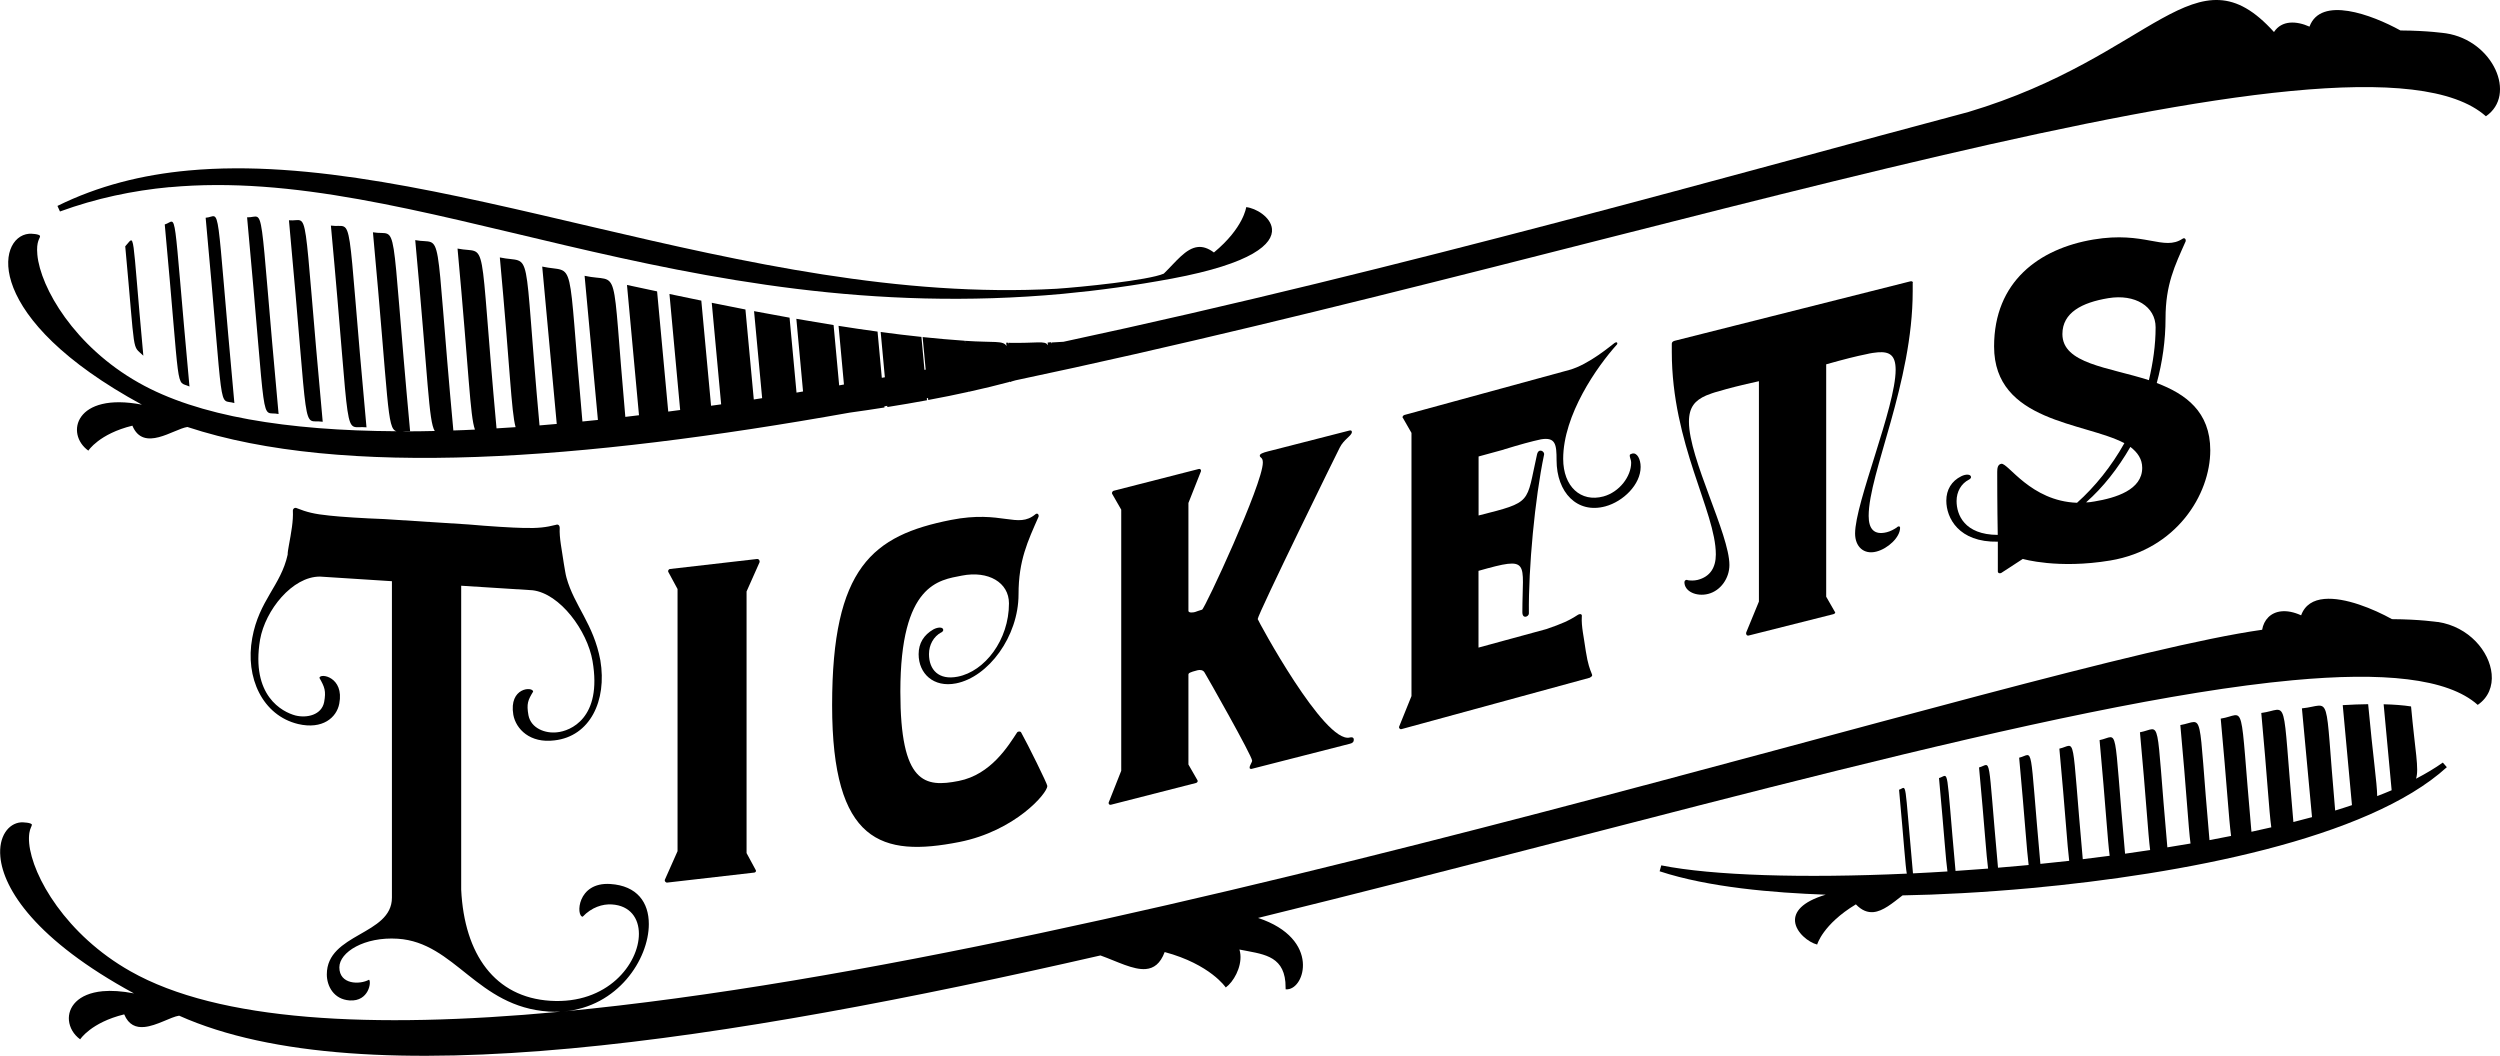
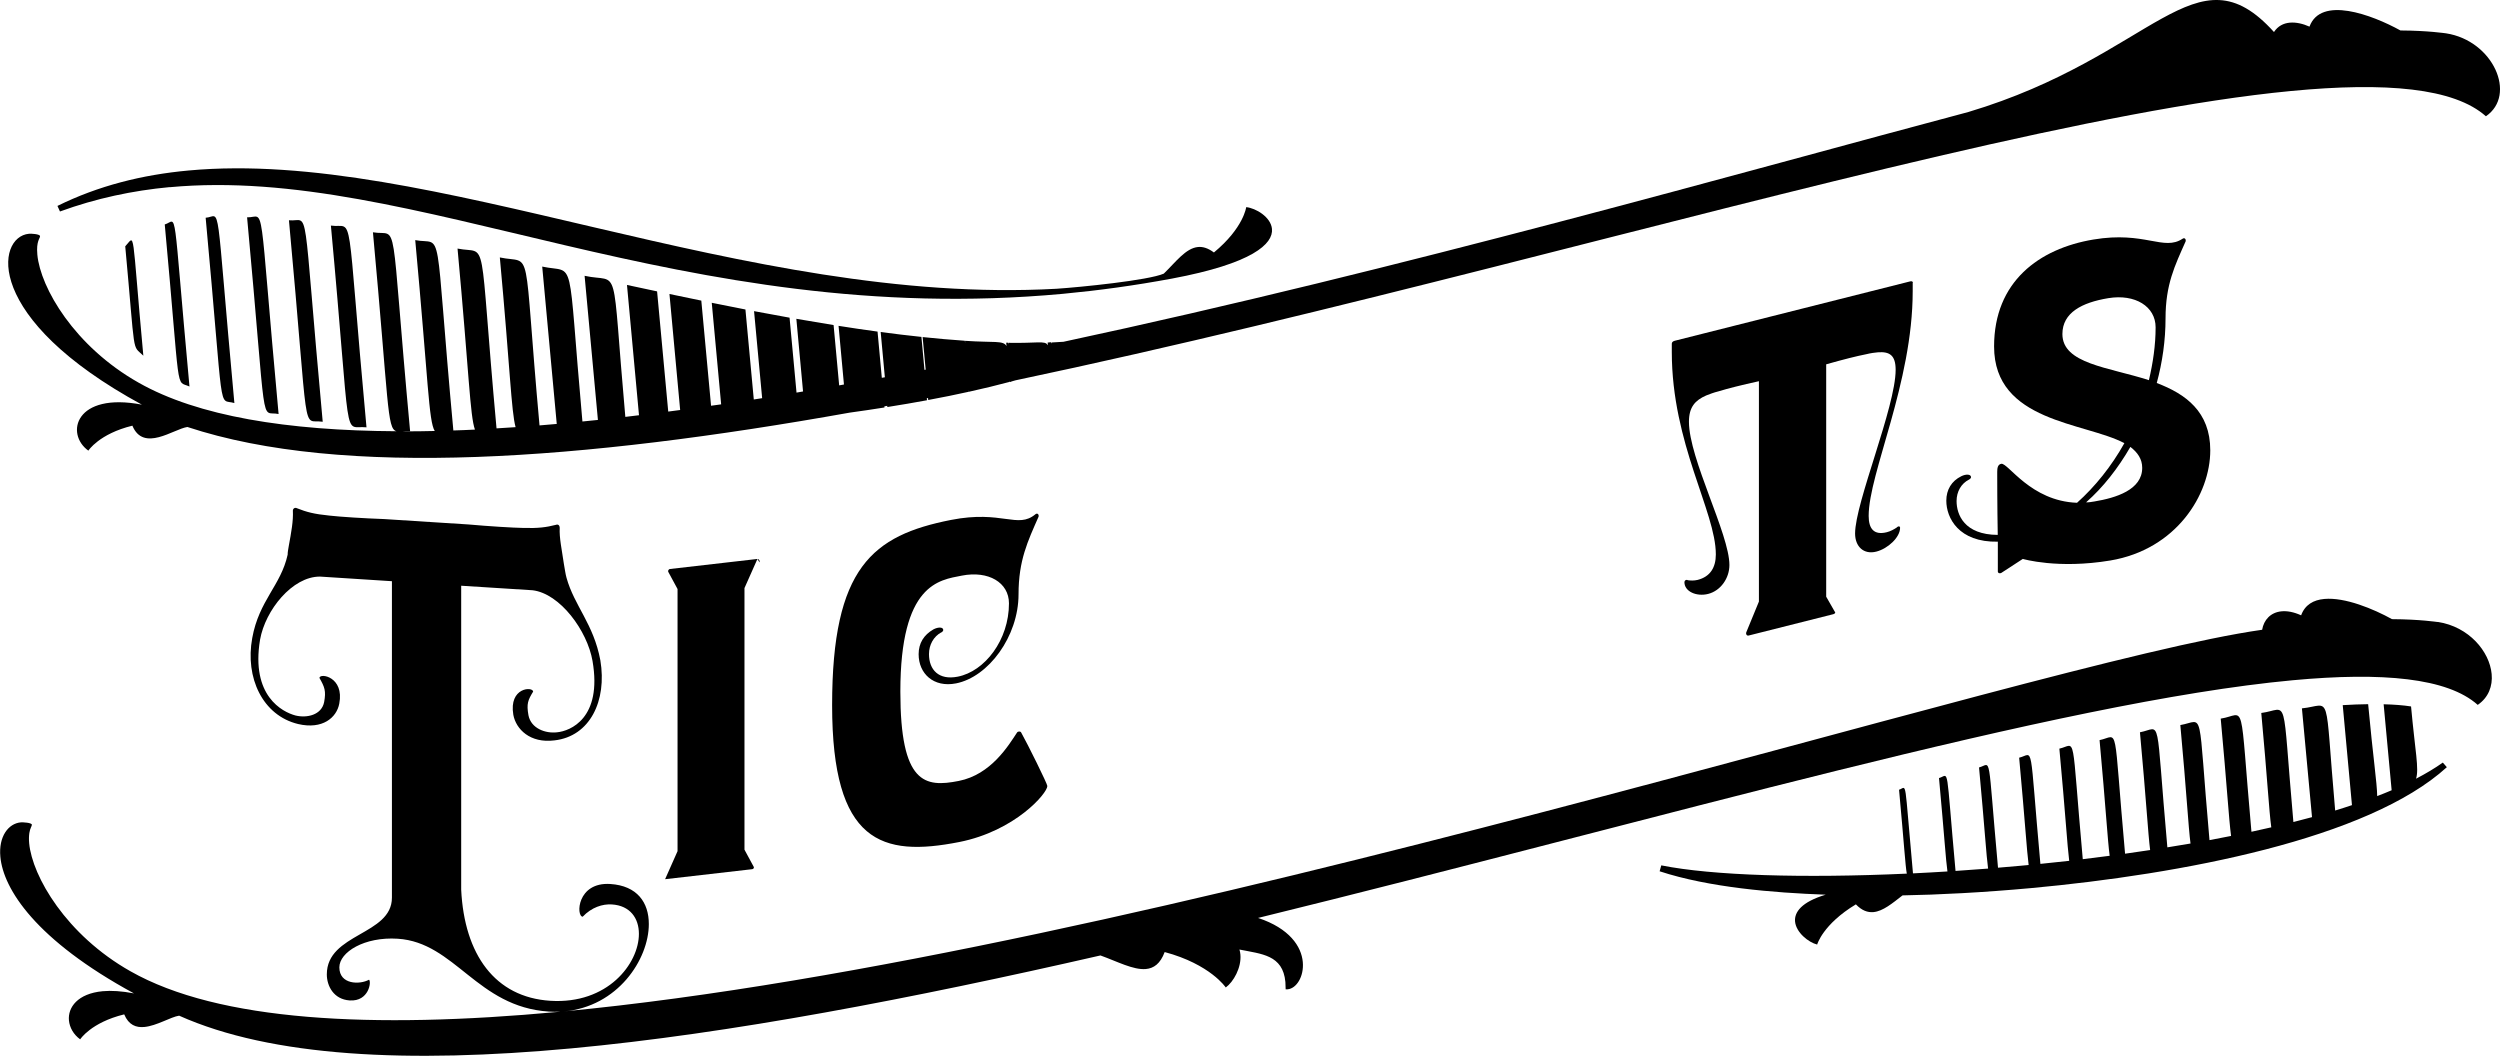
<svg xmlns="http://www.w3.org/2000/svg" id="Layer_1" viewBox="0 0 287.25 121.32">
  <path d="m280.09,71.47c-.05,0-2-.31-5.25-.33-2.11-1.17-5.41-2.54-7.78-2.32-1.23.11-2.22.66-2.66,1.88-.86-.39-1.61-.52-2.25-.46-1.26.12-2.04.99-2.23,2.12-26.85,3.79-128.77,37.53-195.13,43.85,6.18-.53,9.76-5.97,9.76-10.04,0-2.46-1.32-4.4-4.43-4.6-3.83-.24-3.95,3.71-3.17,3.76,1.02-1.08,2.28-1.48,3.35-1.41,2.1.13,3.11,1.58,3.11,3.38,0,3.42-3.59,8.11-10.18,7.69-6.35-.4-9.88-5.31-10.24-12.77v-34.92l8.2.52c3.17.38,6.29,4.66,6.89,8.12,1.14,6.61-2.58,8.06-4.07,8.2-1.32.16-2.99-.43-3.29-1.95-.24-1.34-.06-1.74.54-2.73-.06-.6-2.81-.48-2.28,2.67.3,1.64,1.92,3.3,4.73,2.94,4.07-.46,6.05-4.54,5.27-9.2-.78-4.19-2.99-6.25-3.89-9.49-.12-.43-.18-.91-.3-1.58-.24-1.69-.54-2.97-.48-4.17,0-.24-.18-.43-.42-.33-1.14.29-2.04.41-3.77.36-1.2-.02-3.95-.19-6.29-.4l-9.7-.62c-2.28-.08-5.09-.26-6.29-.4-1.74-.17-2.63-.41-3.71-.84-.24-.13-.48.03-.48.27.06,1.2-.18,2.45-.48,4.11-.06.36-.12.65-.12.95-.78,3.55-3.29,5.25-4.07,9.58-.84,4.57,1.2,8.9,5.27,9.88,2.81.66,4.43-.74,4.73-2.34.6-3.08-2.22-3.56-2.28-2.96.6,1.06.78,1.49.54,2.79-.3,1.48-1.98,1.85-3.29,1.53-1.5-.4-5.15-2.25-4.07-8.72.6-3.38,3.71-7.26,6.89-7.24l8.26.53v36.36c0,4.32-7.48,4.08-7.48,8.82,0,1.32.78,2.87,2.63,2.99,2.22.14,2.51-2.18,2.22-2.38-1.08.59-3.41.56-3.41-1.42,0-1.74,2.87-3.54,6.71-3.29,6.59.42,9.1,7.84,17.36,8.37.45.03.88.03,1.3.01-.09,0-.17.02-.26.03-21.37,1.98-38.99,1.07-49.11-4.67-7.39-4.17-11.29-10.92-11.64-14.71-.04-.44-.03-.83.02-1.18.08-.55.3-.8.29-.95-.02-.24-1.04-.29-1.28-.27-1.41.13-2.56,1.61-2.34,3.96.34,3.7,4.05,9.55,15.35,15.69-1.41-.27-2.6-.34-3.59-.25-2.88.27-4.02,1.86-3.88,3.36.08.82.53,1.62,1.29,2.17,0,0,1.23-1.93,5.06-2.87.51,1.23,1.37,1.54,2.31,1.45,1.42-.13,3.05-1.16,4-1.3,10.62,4.75,26.39,5.49,45.05,3.76,18.22-1.69,39.19-5.73,60.81-10.68,1.92.69,3.78,1.69,5.22,1.56.91-.08,1.66-.61,2.16-1.95,5.25,1.41,7.02,4.07,7.02,4.07.87-.63,1.82-2.27,1.68-3.79-.02-.19-.05-.39-.11-.57,2.54.52,4.99.6,5.28,3.73.02.26.03.54.03.84.08,0,.16,0,.23,0,1.01-.09,1.89-1.47,1.74-3.14-.16-1.77-1.51-3.86-5.14-5.06,45.89-11.26,92.05-24.82,118.87-27.31,10.33-.96,17.8-.27,21.27,2.83,1.24-.85,1.73-2.16,1.6-3.55-.24-2.59-2.61-5.43-6.18-5.98Z" />
  <path d="m277.6,89.49c.37-1.17-.1-3.16-.57-8.32-.9-.14-1.96-.22-3.15-.25l.92,9.88c-.53.23-1.09.45-1.66.67-.02-1.54-.48-4.49-1.04-10.56-.92.01-1.89.05-2.92.11l1.06,11.49c-.63.21-1.27.42-1.93.62-1.26-14.23-.33-12.08-3.82-11.74l1.16,12.5c-.7.19-1.41.38-2.14.56-1.36-15.25-.47-12.94-3.69-12.53.69,7.44.89,11.27,1.15,13.14-.75.17-1.51.34-2.28.51-1.42-15.86-.57-13.45-3.53-13,.71,7.64.93,11.55,1.19,13.48-.82.16-1.65.32-2.48.48-1.4-15.71-.52-13.7-3.35-13.22.72,7.79.92,11.7,1.17,13.61-.88.15-1.77.3-2.66.44-1.41-15.72-.59-13.7-3.15-13.22.72,7.79.93,11.66,1.17,13.53-.95.14-1.91.28-2.88.42-1.4-15.5-.64-13.51-2.93-13.05.71,7.7.92,11.48,1.16,13.29-1.03.13-2.06.26-3.09.39-1.36-15.08-.68-13.14-2.69-12.7.7,7.53.91,11.17,1.13,12.89-1.1.12-2.21.24-3.31.35-1.31-14.46-.7-12.61-2.44-12.2.67,7.28.88,10.73,1.09,12.33-.33.03-.65.06-.98.09-.85.08-1.7.15-2.54.22-1.24-13.64-.7-11.9-2.18-11.52.65,6.99.84,10.18,1.04,11.62-1.26.1-2.5.19-3.74.27-1.15-12.61-.68-11.01-1.9-10.67.61,6.62.79,9.51.97,10.73-1.33.08-2.66.16-3.96.22-1.04-11.32-.65-9.9-1.6-9.61.58,6.28.72,8.72.89,9.64-11.85.54-22.32.23-28.21-.95l-.19.68c5.65,1.86,13.06,2.47,19.08,2.69-2.79.84-3.61,2.01-3.52,3.08.12,1.27,1.55,2.4,2.54,2.65,0,0,.64-2.32,4.45-4.62.69.72,1.36.95,2.02.89,1.09-.1,2.17-1.01,3.34-1.92,4.11-.07,9.23-.33,14.8-.84,17.21-1.59,38.67-5.62,47.74-13.89l-.46-.53c-.9.64-1.94,1.26-3.09,1.86Z" />
  <path d="m16.33,46.5c-7.69-1.49-8.87,3.34-6.18,5.28,0,0,1.23-1.93,5.06-2.87,1.28,3.08,4.72.39,6.32.15,17.87,5.9,45.41,3.83,76.11-1.65,1.35-.19,2.69-.38,3.98-.59v-.13c.1-.02.22-.04.33-.06v.14c1.58-.25,3.1-.51,4.56-.78l-.02-.23s.1-.02.14-.03l.02.23c1.63-.3,3.2-.62,4.68-.95l-.02-.21s0,0,0,0c.03.27.04.21.08.2,1.64-.36,3.18-.74,4.61-1.12,0-.02,0-.03,0-.04,0,0,.02,0,.02,0,.05.11.11.01.24-.02.14-.04.28-.08.42-.12C189.04,28.46,271.01.32,285.63,13.36c3.59-2.45.85-8.69-4.58-9.53-.05,0-2-.31-5.24-.33-3.3-1.82-9.15-3.99-10.45-.44-1.5-.67-3.19-.75-4.08.62-9-9.97-13.67,2.78-35.12,9.19-25.35,6.73-65.17,18.1-103.97,26.4-.45.03-.89.06-1.35.08,0,.06,0,.11.01.16-.07-.29-.17-.16-.48-.15,0,.1.02.19.03.29,0,0-.01,0-.02,0-.3-.55-1.24-.19-4.51-.26l.02.19c-.06-.3-.12-.19-.28-.2.01.14.02.26.04.39-.36-.68-1.41-.38-4.77-.61l.02.26c-.04-.33-.05-.27-.08-.27-1.58-.11-3.18-.25-4.81-.42l.35,3.74s-.1.02-.14.03l-.35-3.79c-1.54-.16-3.1-.35-4.68-.56l.48,5.2c-.12.02-.23.04-.35.06l-.49-5.31c-1.48-.2-2.97-.42-4.48-.66l.62,6.74c-.18.03-.37.06-.55.1l-.64-6.93c-1.42-.23-2.84-.47-4.28-.72l.77,8.35c-.25.04-.5.08-.75.13l-.8-8.61c-1.35-.24-2.71-.49-4.08-.75l.93,10c-.32.05-.64.1-.96.15l-.96-10.34c-1.29-.25-2.58-.51-3.87-.77l1.08,11.67c-.39.06-.77.11-1.16.16l-1.12-12.08c-1.22-.25-2.44-.51-3.66-.76l1.23,13.33c-.46.06-.91.12-1.37.18l-1.28-13.81c-1.15-.25-2.31-.49-3.46-.74l1.38,14.97c-.52.06-1.05.13-1.57.19-1.65-18.42-.49-15.29-4.68-16.21l1.53,16.56c-.6.06-1.19.12-1.78.18-1.79-19.8-.67-16.94-4.62-17.8l1.67,18.08c-.66.06-1.33.12-1.98.17-1.96-21.56-.67-18.47-4.56-19.3,1.18,12.76,1.31,17.67,1.81,19.5-.74.05-1.47.09-2.19.14-2.12-23.16-.86-19.92-4.48-20.66,1.33,14.38,1.43,19.23,2,20.8-.83.04-1.67.08-2.48.1-2.27-24.6-1.03-21.23-4.38-21.87,1.51,16.31,1.54,20.78,2.24,21.93-1.25.03-2.49.05-3.71.04.25-.02.54-.04.88-.02-2.39-25.79-1.2-22.32-4.27-22.85,1.83,19.75,1.6,22.56,2.7,22.86-12.53-.07-22.82-1.72-29.62-5.58-7.39-4.17-11.29-10.92-11.64-14.71-.15-1.58.33-1.88.31-2.13-.02-.24-1.02-.3-1.28-.27-3.75.35-5.33,9.69,13.01,19.65Z" />
  <path d="m19.5,21.51c28.16-2.61,58.73,16.31,102.63,12.25,4.06-.38,8.23-.95,12.53-1.75,9.29-1.74,11.65-4,11.49-5.71-.13-1.37-1.87-2.39-2.96-2.5,0,0-.29,2.38-3.71,5.21-.67-.5-1.26-.68-1.82-.63-1.41.13-2.55,1.71-3.94,3.06-1.75.77-9.6,1.56-12.35,1.74-35.94,1.99-71.9-16.16-99.7-13.59-5.35.49-10.39,1.76-15.07,4.07l.29.64c4.17-1.52,8.36-2.4,12.6-2.8Z" />
  <path d="m38.02,25.92c2.41,26.01,1.3,22.89,4.09,23.18-2.43-26.21-1.32-22.78-4.09-23.18Z" />
  <path d="m33.2,25.31c2.4,25.9,1.38,22.78,3.88,23.15-2.43-26.28-1.42-22.9-3.88-23.15Z" />
  <path d="m28.39,24.97c2.35,25.36,1.42,22.14,3.62,22.6-2.38-25.73-1.46-22.52-3.62-22.6Z" />
  <path d="m23.63,25.02c2.18,23.51,1.35,20.71,3.3,21.29-2.26-24.43-1.44-21.41-3.3-21.29Z" />
  <path d="m18.93,25.79c1.86,20.08,1.17,17.86,2.84,18.62-2-21.66-1.32-19.06-2.84-18.62Z" />
  <path d="m14.39,28.3c1.2,12.96.73,11.24,2.08,12.57-1.39-15.05-.89-13.81-2.08-12.57Z" />
-   <path d="m87.27,64.62c.06-.19-.06-.41-.3-.39l-10.01,1.15c-.12.01-.24.21-.18.32l1.07,1.98v30.12l-1.43,3.22c-.12.19.06.41.24.39l10.01-1.15c.12-.01.24-.15.18-.26l-1.07-1.98v-30.06l1.49-3.35Z" />
+   <path d="m87.27,64.62c.06-.19-.06-.41-.3-.39l-10.01,1.15c-.12.01-.24.21-.18.32l1.07,1.98v30.12l-1.43,3.22l10.01-1.15c.12-.01.24-.15.18-.26l-1.07-1.98v-30.06l1.49-3.35Z" />
  <path d="m108.14,72.68c.18-.09.24-.23.24-.29,0-.36-.59-.36-1.12-.08-1.12.64-1.71,1.6-1.71,2.86,0,2.22,1.71,3.86,4.3,3.35,3.71-.73,7.18-5.38,7.18-10.24,0-3.9,1.06-6.09,2.3-8.91.06-.25-.12-.46-.35-.29-2.06,1.73-3.83-.5-9.71.66-9.01,1.78-13.66,5.45-13.66,21.29s5.71,17.47,14.6,15.72c6.42-1.27,10.13-5.6,10.13-6.44,0-.24-2.24-4.78-3-6.13-.06-.17-.35-.17-.47-.03-1,1.52-3,4.85-6.71,5.58-3.89.77-6.71.36-6.71-10.26,0-12.42,4.47-12.82,7.06-13.33,3.06-.6,5.42.79,5.42,3.19,0,4.2-2.77,7.81-5.89,8.42-2.18.43-3.3-.79-3.3-2.59,0-1.08.53-2.02,1.41-2.5Z" />
-   <path d="m143.75,88.36l11.34-2.9c.29-.07.46-.18.46-.48s-.29-.29-.46-.24c-2.91.74-10.58-13.49-10.58-13.61,0-.54,9.36-19.61,9.42-19.69.47-.96,1.4-1.38,1.4-1.8,0-.12-.06-.23-.29-.17l-6.28,1.61c-.99.25-1.8.46-2.5.64l-.52.13c-.64.16-.99.31-.99.49,0,.3.35.15.35.81,0,2.46-6.69,16.83-6.98,16.9-.35.09-.64.22-.81.27-.23.06-.7.12-.76-.11v-12.42l1.4-3.54c.12-.21,0-.42-.23-.36l-9.77,2.5c-.12.03-.23.24-.17.34l1.05,1.83v30l-1.4,3.54c-.12.21,0,.42.23.36l9.77-2.5c.12-.03.23-.18.17-.29l-1.05-1.83v-10.32c0-.18.12-.27,1.05-.51.29-.07.64-.04.81.27.23.36,5.46,9.58,5.46,10.12,0,.18-.29.55-.29.79,0,.18.12.15.17.14Z" />
-   <path d="m172.78,51.65c1.85-.57,3.24-.95,4.28-1.17,1.68-.28,1.79.59,1.79,2.39,0,3.72,2.37,6.19,5.61,5.31,2.03-.55,4.05-2.49,4.05-4.53,0-.9-.41-1.69-.98-1.53-.35.09-.29.2-.23.48.06.16.12.39.12.57,0,1.56-1.33,3.36-3.18,3.87-2.6.71-4.63-1.13-4.63-4.32,0-5.04,3.88-10.6,6.19-13.15.06-.08.06-.38-.29-.16-.29.2-2.95,2.49-5.21,3.1l-18.93,5.17c-.17.05-.29.26-.17.35l.98,1.71v30.24l-1.39,3.44c-.12.21.06.4.23.36l21.65-5.91c.64-.41,0-.06-.46-3.05-.23-1.68-.52-2.8-.46-3.95.06-.32-.17-.37-.41-.25-1.1.72-1.91,1.06-3.65,1.66l-4.92,1.34-2.89.79v-8.82c6.08-1.72,5.04-1.08,5.04,4.75,0,.84.75.51.75.15-.06-5.26.69-13.21,1.74-18.23.12-.39-.64-.85-.81-.02-1.27,5.63-.46,5.41-6.71,6.99v-6.78l2.89-.79Z" />
  <path d="m219.79,32.49c0-.18-.17-.2-.35-.15l-27,6.81c-.17.04-.35.15-.35.33v.96c0,10.56,5.06,18.34,5.06,23.26,0,1.5-.64,2.56-2.09,2.93-.41.1-.82.08-1.11.04-.23-.12-.41.04-.41.22,0,1.08,1.4,1.69,2.73,1.35,1.45-.37,2.44-1.82,2.44-3.32,0-3.54-4.65-12.21-4.65-16.46,0-1.68.7-2.46,1.98-3.02.41-.16.87-.34,1.4-.47,1.11-.34,2.62-.72,4.66-1.17v25.32l-1.46,3.55c-.06.19.06.41.29.35l9.72-2.45c.17-.04.29-.19.17-.28l-.99-1.73v-26.7c2.09-.59,3.49-.94,4.6-1.16.52-.13.99-.19,1.34-.22,1.34-.1,2.04.33,2.04,2.01,0,4.26-4.66,15.27-4.66,18.81,0,1.5.99,2.45,2.44,2.08,1.34-.34,2.73-1.65,2.73-2.73,0-.18-.17-.26-.41-.02-.29.19-.7.42-1.11.52-1.46.37-2.09-.37-2.09-1.87,0-4.92,5.06-15.26,5.06-25.82v-.96Z" />
  <path d="m229.93,65.84l2.49-1.62s4.02,1.19,10.06.18c7.57-1.27,11.48-7.56,11.48-12.66,0-4.44-2.84-6.48-6.15-7.73.65-2.39,1.01-4.91,1.01-7.43,0-3.9,1.07-6.06,2.31-8.85.06-.25-.12-.46-.35-.3-2.19,1.45-4.32-.9-10.24.09-6.27,1.05-11.42,4.85-11.42,12.29,0,8.7,10.42,8.7,14.97,11.11-1.48,2.65-3.37,5-5.44,6.85-5.33-.19-7.93-4.61-8.7-4.48-.41.07-.47.5-.47.92v.42s0,3.66.06,6.83c-3.85-.02-4.73-2.33-4.73-3.89,0-1.08.53-2.01,1.42-2.46.18-.09.24-.22.24-.28,0-.36-.59-.38-1.12-.11-1.12.55-1.72,1.55-1.72,2.81,0,1.98,1.42,4.8,5.92,4.71v3.42c0,.18.18.27.41.17Zm7.04-27.46c0-2.46,2.25-3.62,5.27-4.12,3.08-.51,5.44.95,5.44,3.35,0,2.04-.3,4.07-.77,6.07-4.67-1.5-9.94-1.88-9.94-5.3Zm7.81,12.97c.83.64,1.36,1.39,1.36,2.41,0,2.52-3.02,3.45-5.5,3.86-.3.05-.65.11-.95.1,1.95-1.71,3.67-3.91,5.09-6.37Z" />
</svg>